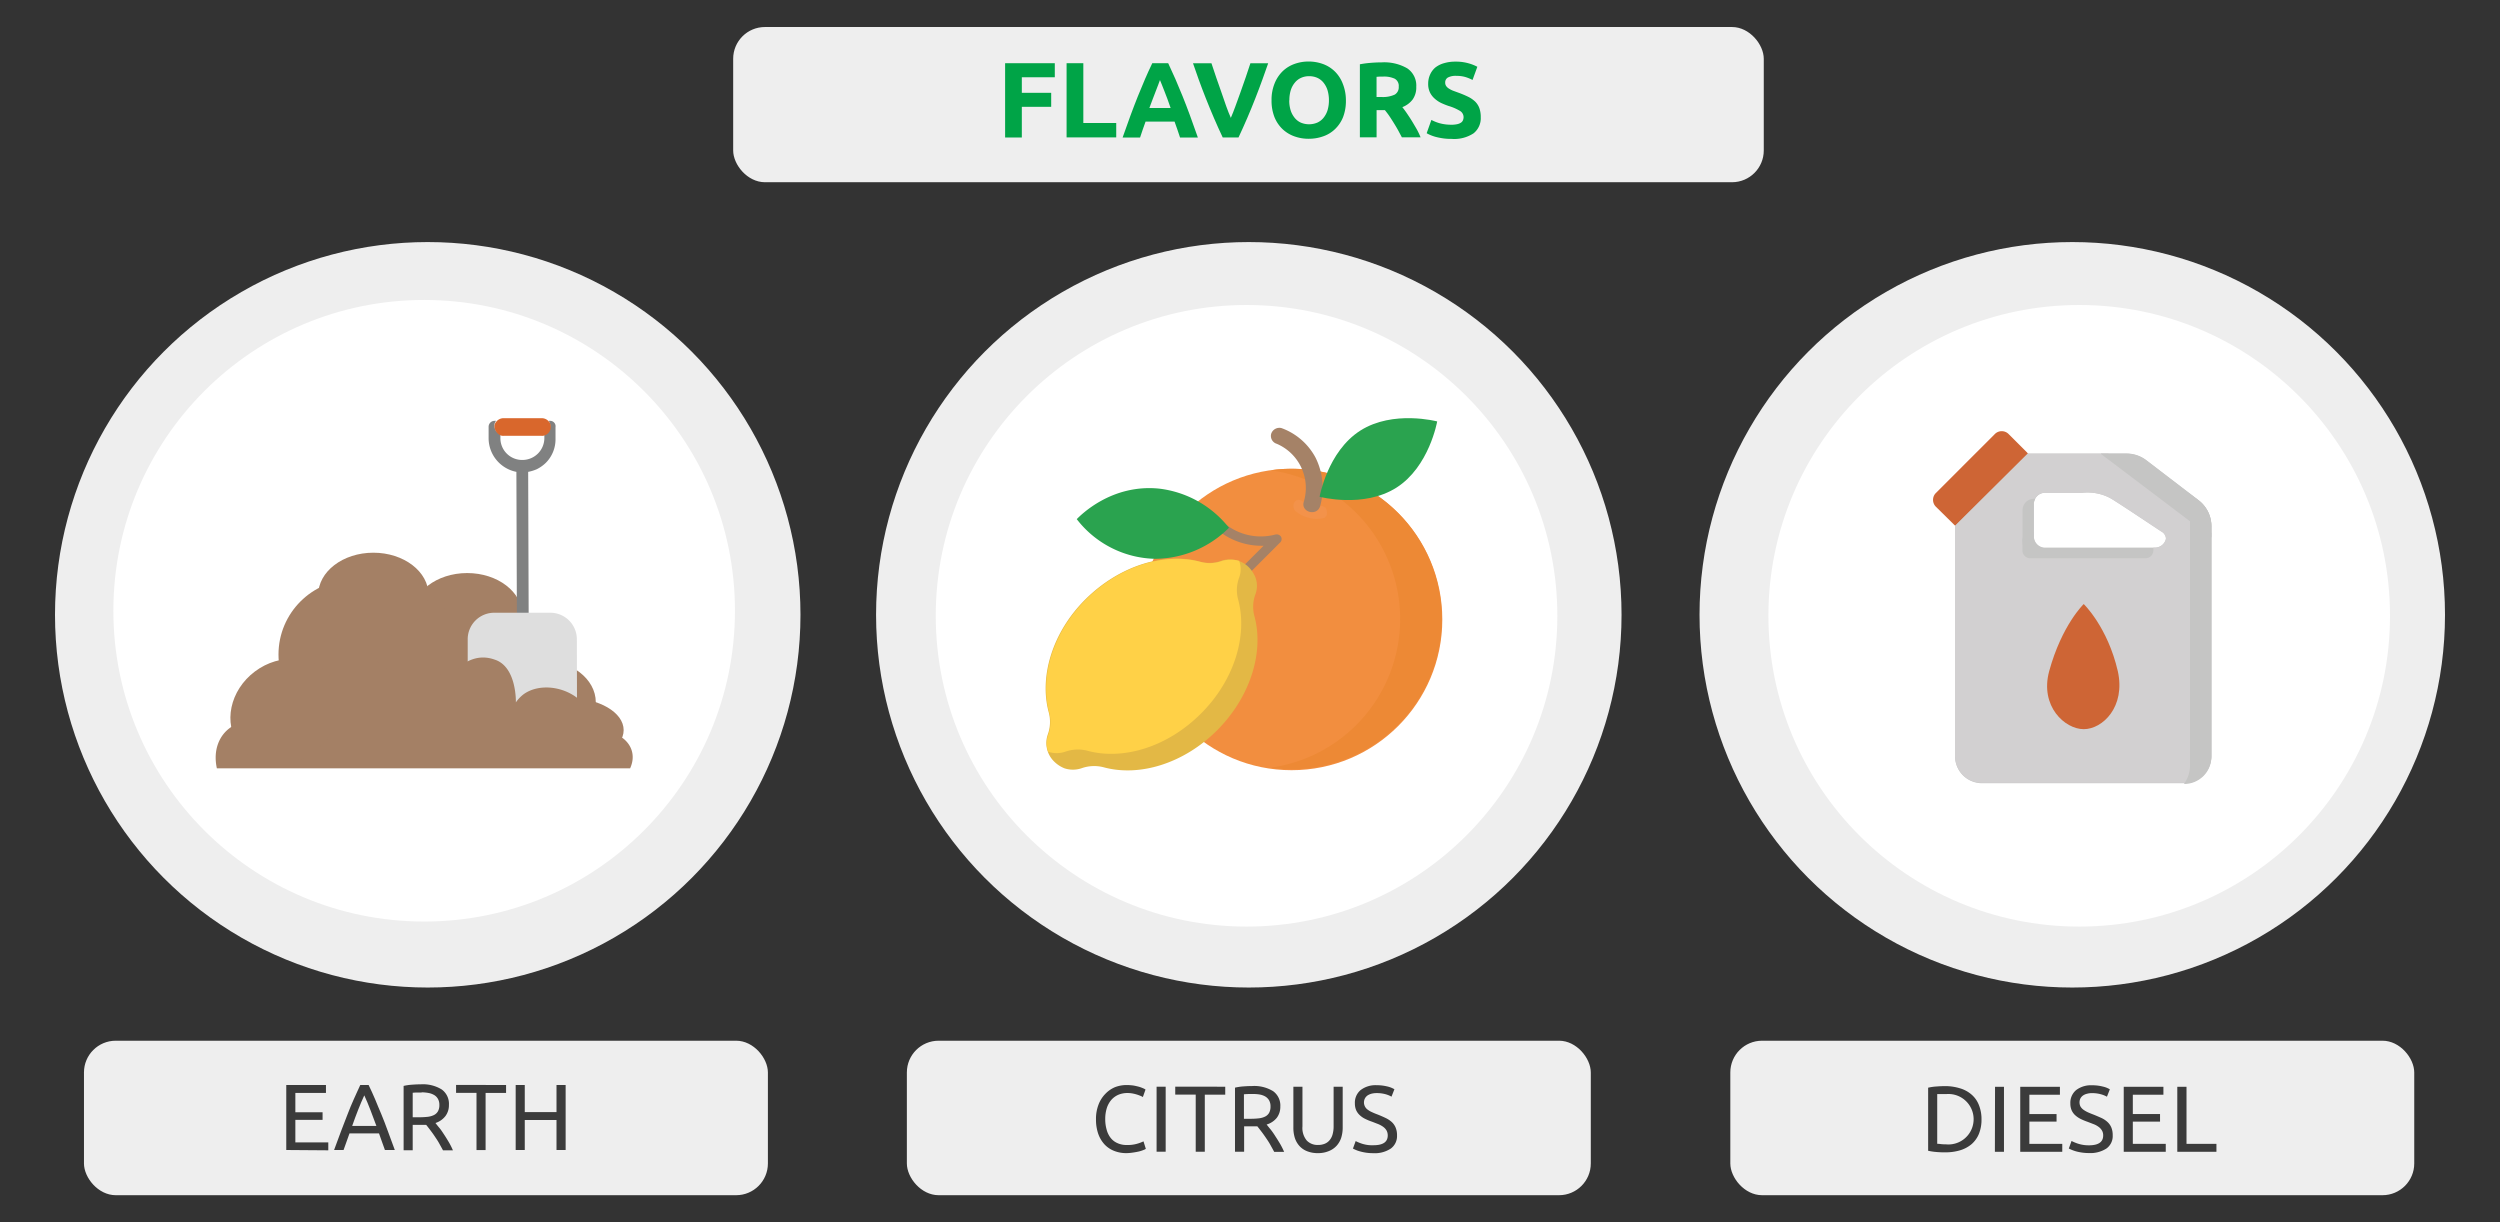
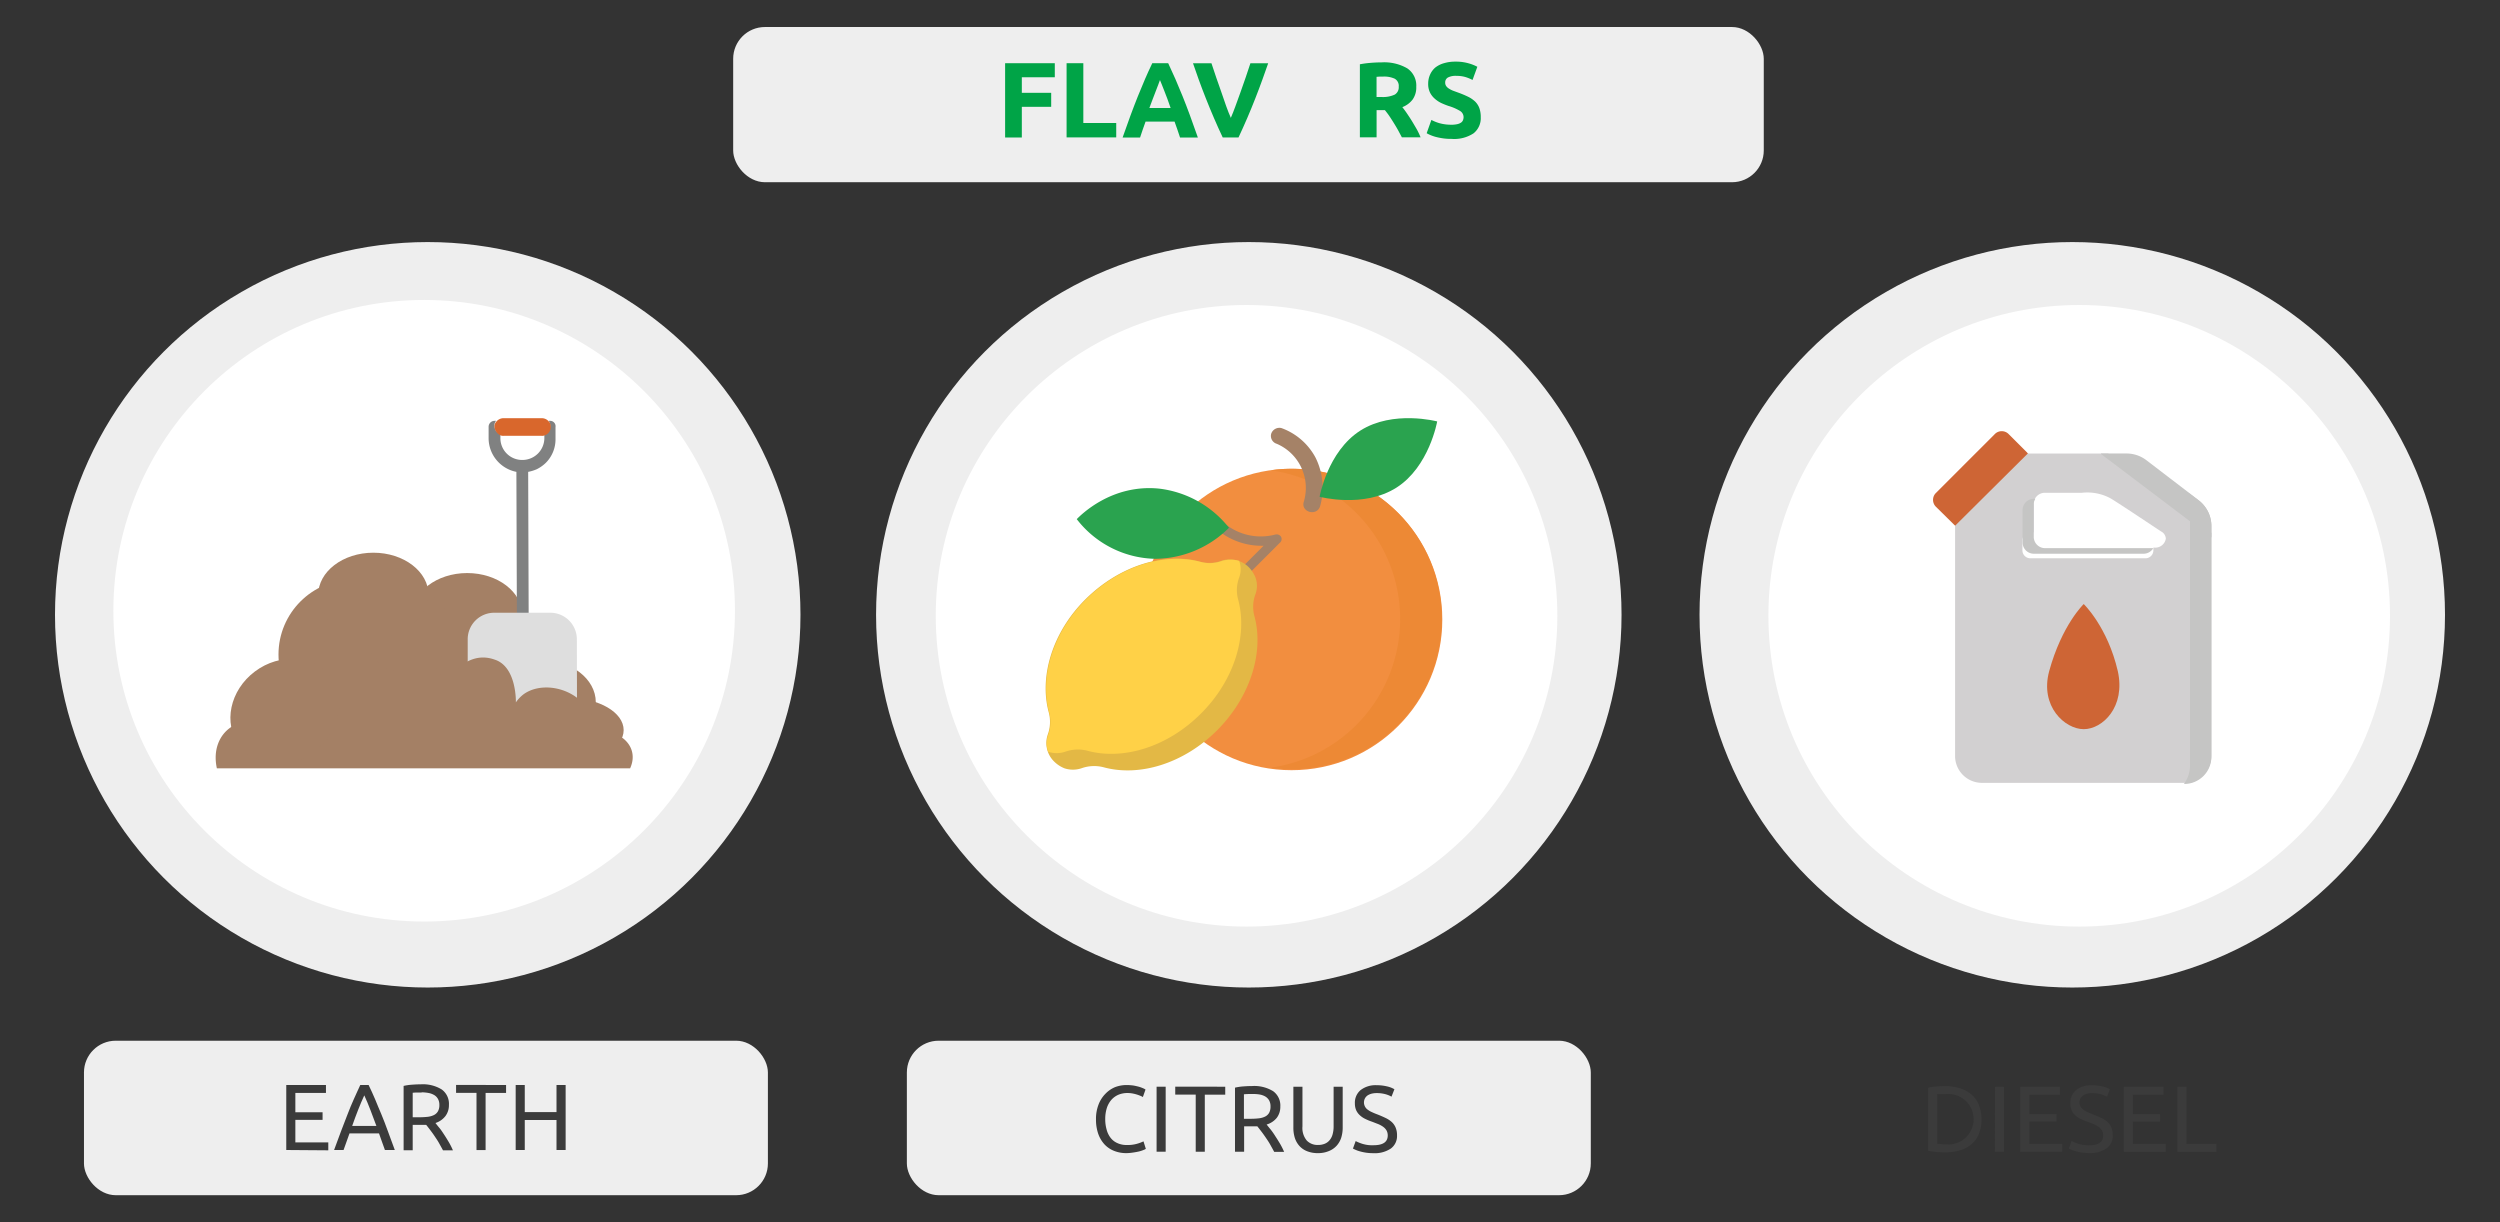
<svg xmlns="http://www.w3.org/2000/svg" id="Слой_1" data-name="Слой 1" width="630" height="308" viewBox="0 0 630 308">
  <rect x="0" y="0" width="630" height="308" fill="#333333" stroke="none" />
  <defs>
    <style>
      .cls-1 {
        fill: #eee;
      }

      .cls-2 {
        fill: #fff;
      }

      .cls-3 {
        fill: none;
        stroke: #fff;
        stroke-linecap: round;
        stroke-linejoin: round;
        stroke-width: 2px;
      }

      .cls-4 {
        fill: #00a447;
      }

      .cls-5 {
        fill: #3b3b3b;
      }

      .cls-6 {
        fill: #f28e3f;
      }

      .cls-7 {
        fill: #ed8935;
      }

      .cls-8 {
        fill: #f3924a;
      }

      .cls-9 {
        fill: #a58267;
      }

      .cls-10 {
        fill: #2aa34f;
      }

      .cls-11 {
        fill: #e3b845;
      }

      .cls-12 {
        fill: #ffd147;
      }

      .cls-13 {
        fill: #ce6535;
      }

      .cls-14 {
        fill: #c5c5c4;
      }

      .cls-15 {
        fill: #d2d0d1;
      }

      .cls-16 {
        fill: #a48065;
      }

      .cls-17 {
        fill: #808181;
      }

      .cls-18 {
        fill: #d9672c;
      }

      .cls-19 {
        fill: #dedede;
      }
    </style>
  </defs>
-   <rect class="cls-1" x="436.04" y="262.26" width="172.35" height="38.93" rx="8" />
  <circle class="cls-1" cx="522.21" cy="154.93" r="93.93" />
  <circle class="cls-2" cx="523.96" cy="155.18" r="78.32" />
  <rect class="cls-1" x="21.16" y="262.26" width="172.35" height="38.93" rx="8" />
  <g>
    <circle class="cls-1" cx="107.79" cy="154.93" r="93.93" />
    <circle class="cls-2" cx="106.89" cy="153.91" r="78.32" />
    <line class="cls-3" x1="108.38" y1="140.35" x2="109.27" y2="193.1" />
    <path class="cls-3" d="M90.59,157.74s10.13.83,10.77,8.78-7.77,11.58-7.77,11.58" />
    <path class="cls-3" d="M93.84,136.26c3.83-2.39,8.8.13,9,4.13a6.7,6.7,0,0,1-2.41,5.82" />
    <path class="cls-3" d="M126.9,157s-10.11,1.17-10.47,9.14,8.16,11.31,8.16,11.31" />
    <path class="cls-3" d="M51.54,125.36a9,9,0,0,0,1.7,10.15c4.53,4.81,16.94,7.85,16.94,7.85" />
  </g>
  <rect class="cls-1" x="228.53" y="262.26" width="172.35" height="38.93" rx="8" />
  <g>
    <circle class="cls-1" cx="314.7" cy="154.93" r="93.93" />
    <circle class="cls-2" cx="314.13" cy="155.18" r="78.32" />
    <path class="cls-4" d="M350.22,182.68v.16C350.06,182.76,350.22,182.73,350.22,182.68Z" />
    <path class="cls-3" d="M308.9,127s7.25,4.75,13-.25" />
  </g>
  <rect class="cls-1" x="184.76" y="6.81" width="259.71" height="39.11" rx="8" />
  <g>
    <path class="cls-5" d="M499.34,282.05a9.58,9.58,0,0,1-.66,3.7,6.9,6.9,0,0,1-1.87,2.6,8.09,8.09,0,0,1-2.88,1.53,12.79,12.79,0,0,1-3.69.51,21.35,21.35,0,0,1-2.19-.08,14.24,14.24,0,0,1-2.16-.32V274.1a13.07,13.07,0,0,1,2.16-.31q1.2-.09,2.19-.09a12.63,12.63,0,0,1,3.66.55,7.73,7.73,0,0,1,2.88,1.54,6.65,6.65,0,0,1,1.87,2.6A9.52,9.52,0,0,1,499.34,282.05Zm-8.91,6.33a6.36,6.36,0,1,0,1.13-12.67,7.1,7.1,0,0,0-1.13,0h-2.25v12.53a5.09,5.09,0,0,1,.75.05,11,11,0,0,0,1.5.09Z" />
    <path class="cls-5" d="M502.75,273.87H505v16.38h-2.29Z" />
    <path class="cls-5" d="M509.1,290.25V273.87h10v2h-7.7v4.87h6.85v1.91H511.4v5.6h8.29v2Z" />
    <path class="cls-5" d="M526.41,288.62q3.58,0,3.59-2.46a2.34,2.34,0,0,0-.32-1.29,3,3,0,0,0-.86-.92,5.31,5.31,0,0,0-1.24-.67l-1.48-.57a14.81,14.81,0,0,1-1.7-.7,6.1,6.1,0,0,1-1.39-.92,3.75,3.75,0,0,1-.94-1.26,4.18,4.18,0,0,1-.34-1.78,4.13,4.13,0,0,1,1.46-3.35,6.14,6.14,0,0,1,4-1.21,10.67,10.67,0,0,1,2.7.32,5.85,5.85,0,0,1,1.79.7l-.73,1.86a6.76,6.76,0,0,0-1.48-.6,8,8,0,0,0-2.28-.3,4.28,4.28,0,0,0-1.23.15,3,3,0,0,0-1,.42,2.2,2.2,0,0,0-.67.72,2.18,2.18,0,0,0-.25,1,2.27,2.27,0,0,0,.26,1.11,2.66,2.66,0,0,0,.74.79,6.57,6.57,0,0,0,1.09.63c.42.19.88.38,1.39.57.71.28,1.36.57,2,.85a5.94,5.94,0,0,1,1.53,1,4,4,0,0,1,1,1.4,5,5,0,0,1,.35,2,3.84,3.84,0,0,1-1.57,3.31,7.45,7.45,0,0,1-4.43,1.15,11.88,11.88,0,0,1-1.79-.13,12,12,0,0,1-1.45-.3,11,11,0,0,1-1.1-.38c-.31-.13-.55-.25-.72-.34l.69-1.9a9.92,9.92,0,0,0,1.65.69A8.72,8.72,0,0,0,526.41,288.62Z" />
    <path class="cls-5" d="M535.18,290.25V273.87h10v2h-7.71v4.87h6.86v1.91h-6.86v5.6h8.3v2Z" />
    <path class="cls-5" d="M558.54,288.25v2h-9.86V273.87H551v14.38Z" />
  </g>
  <g>
    <path class="cls-5" d="M283.9,290.59a8.26,8.26,0,0,1-3.15-.57,6.6,6.6,0,0,1-2.43-1.65,7.77,7.77,0,0,1-1.58-2.69,11,11,0,0,1-.55-3.65,9.92,9.92,0,0,1,.63-3.65,7.8,7.8,0,0,1,1.69-2.69A7.29,7.29,0,0,1,280.9,274a8.08,8.08,0,0,1,3-.57,12.56,12.56,0,0,1,1.84.14q.72.14,1.41.33c.34.11.68.24,1,.38s.35.19.52.29l-.67,1.89a3.5,3.5,0,0,0-.61-.31c-.27-.11-.57-.22-.91-.33a10,10,0,0,0-1.11-.27,7.1,7.1,0,0,0-1.22-.11,5.87,5.87,0,0,0-2.34.45,5,5,0,0,0-1.77,1.3,5.9,5.9,0,0,0-1.13,2.07,9.06,9.06,0,0,0-.39,2.73,9.6,9.6,0,0,0,.35,2.67,5.69,5.69,0,0,0,1,2.07,4.37,4.37,0,0,0,1.71,1.33,5.51,5.51,0,0,0,2.4.48,8.61,8.61,0,0,0,2.62-.33,9.8,9.8,0,0,0,1.56-.59l.59,1.89a2.69,2.69,0,0,1-.59.29,8.22,8.22,0,0,1-1.06.35c-.43.1-.92.2-1.49.28A12.34,12.34,0,0,1,283.9,290.59Z" />
    <path class="cls-5" d="M291.46,273.85h2.29v16.38h-2.29Z" />
    <path class="cls-5" d="M308.76,273.85v2h-5.15v14.39h-2.29v-14.4h-5.16v-2Z" />
    <path class="cls-5" d="M319.19,283.38c.25.31.57.73,1,1.24a18.06,18.06,0,0,1,1.19,1.7c.41.62.81,1.27,1.22,1.95a19.63,19.63,0,0,1,1,2h-2.5c-.32-.6-.66-1.2-1-1.82s-.74-1.2-1.12-1.76-.75-1.08-1.13-1.57-.7-.92-1-1.28h-3.33v6.4h-2.3V274.09a13.21,13.21,0,0,1,2.17-.32c.79-.06,1.52-.09,2.18-.09a9.07,9.07,0,0,1,5.26,1.3,4.45,4.45,0,0,1,1.81,3.88,4.57,4.57,0,0,1-.86,2.79A5.1,5.1,0,0,1,319.19,283.38Zm-3.48-7.69a19.22,19.22,0,0,0-2.24.07v6.17h1.63a16.89,16.89,0,0,0,2.13-.11,4.67,4.67,0,0,0,1.59-.45,2.38,2.38,0,0,0,1-.94,3.25,3.25,0,0,0,.35-1.59,3.08,3.08,0,0,0-.35-1.54,2.74,2.74,0,0,0-1-1,4.44,4.44,0,0,0-1.42-.49A9.54,9.54,0,0,0,315.71,275.69Z" />
    <path class="cls-5" d="M332.14,290.59a7.22,7.22,0,0,1-2.79-.5,5.07,5.07,0,0,1-1.94-1.36,5.64,5.64,0,0,1-1.12-2,8.52,8.52,0,0,1-.36-2.56V273.85h2.29v10a4.91,4.91,0,0,0,1.09,3.57,3.75,3.75,0,0,0,2.83,1.11,4.34,4.34,0,0,0,1.6-.27,3.08,3.08,0,0,0,1.24-.84,3.83,3.83,0,0,0,.8-1.45,7.19,7.19,0,0,0,.29-2.12v-10h2.29v10.28a8.53,8.53,0,0,1-.37,2.56,5.51,5.51,0,0,1-1.13,2,5.26,5.26,0,0,1-1.94,1.36A7,7,0,0,1,332.14,290.59Z" />
    <path class="cls-5" d="M346.11,288.6q3.6,0,3.6-2.46a2.55,2.55,0,0,0-.32-1.29,3.17,3.17,0,0,0-.87-.92,6.17,6.17,0,0,0-1.24-.67l-1.47-.57a13.34,13.34,0,0,1-1.71-.7,5.33,5.33,0,0,1-1.39-.92,4,4,0,0,1-.94-1.26,4.34,4.34,0,0,1-.34-1.78,4.12,4.12,0,0,1,1.47-3.35,6.18,6.18,0,0,1,4-1.21,11.28,11.28,0,0,1,2.71.32,6.23,6.23,0,0,1,1.78.7l-.73,1.87a6.59,6.59,0,0,0-1.48-.61,8.34,8.34,0,0,0-2.28-.29,5.1,5.1,0,0,0-1.23.14,3.66,3.66,0,0,0-1,.42,2.26,2.26,0,0,0-.68.73,2.24,2.24,0,0,0,.73,2.93,5.18,5.18,0,0,0,1.1.62q.63.3,1.38.57c.71.28,1.36.57,1.95.85a6.57,6.57,0,0,1,1.54,1,4,4,0,0,1,1,1.41,4.92,4.92,0,0,1,.36,2,3.89,3.89,0,0,1-1.57,3.31A7.33,7.33,0,0,1,346,290.6a11.75,11.75,0,0,1-1.78-.13,12.23,12.23,0,0,1-1.46-.31,7.15,7.15,0,0,1-1.1-.38c-.3-.13-.54-.25-.72-.34l.69-1.89a9.88,9.88,0,0,0,1.65.68A8.25,8.25,0,0,0,346.11,288.6Z" />
  </g>
  <g>
    <path class="cls-4" d="M253.29,34.65V15.93h12.52v3.54H257.5v3.92h7.4v3.53h-7.4v7.73Z" />
    <path class="cls-4" d="M281.29,31v3.62H268.78V15.93H273V31Z" />
    <path class="cls-4" d="M297.37,34.65c-.2-.66-.43-1.32-.67-2l-.71-2h-7.31c-.24.68-.47,1.36-.71,2s-.46,1.35-.67,2h-4.4q1.05-3,2-5.59c.64-1.71,1.25-3.33,1.86-4.84s1.2-2.94,1.79-4.3,1.19-2.69,1.83-4h4c.61,1.3,1.22,2.63,1.82,4s1.19,2.79,1.8,4.3,1.23,3.13,1.86,4.84,1.3,3.57,2,5.59Zm-5.06-14.48c-.09.27-.23.65-.41,1.11l-.62,1.62c-.23.62-.49,1.29-.77,2s-.58,1.51-.87,2.32H295c-.29-.81-.57-1.59-.83-2.33s-.53-1.41-.77-2-.45-1.15-.64-1.62S292.43,20.44,292.31,20.17Z" />
    <path class="cls-4" d="M308.13,34.65c-.75-1.58-1.48-3.21-2.21-4.9s-1.41-3.36-2.06-5-1.25-3.23-1.8-4.75-1-2.86-1.42-4.05h4.65c.35,1.09.74,2.25,1.17,3.5s.86,2.5,1.31,3.74L309,26.75c.41,1.14.8,2.12,1.17,2.95.36-.82.74-1.8,1.16-2.94l1.29-3.56c.44-1.24.88-2.49,1.31-3.74s.82-2.42,1.17-3.51h4.48c-.41,1.2-.9,2.55-1.44,4.06s-1.14,3.09-1.79,4.75-1.33,3.33-2.05,5-1.46,3.32-2.2,4.89Z" />
-     <path class="cls-4" d="M339.17,25.28a11.46,11.46,0,0,1-.71,4.22,8.68,8.68,0,0,1-2,3,8,8,0,0,1-3,1.85,10.74,10.74,0,0,1-3.68.62,10.4,10.4,0,0,1-3.62-.62,8.48,8.48,0,0,1-3-1.85,8.68,8.68,0,0,1-2-3,11.27,11.27,0,0,1-.73-4.22,10.93,10.93,0,0,1,.76-4.23,8.92,8.92,0,0,1,2-3.06,8.38,8.38,0,0,1,3-1.87,10.49,10.49,0,0,1,3.55-.62,10.64,10.64,0,0,1,3.62.62,8.38,8.38,0,0,1,3,1.87,8.64,8.64,0,0,1,2,3.06A11.32,11.32,0,0,1,339.17,25.28Zm-14.28,0a8.3,8.3,0,0,0,.34,2.48,5.68,5.68,0,0,0,1,1.9,4.32,4.32,0,0,0,1.55,1.23,5.37,5.37,0,0,0,4.2,0,4.28,4.28,0,0,0,1.57-1.23,5.78,5.78,0,0,0,1-1.9,8.68,8.68,0,0,0,.34-2.48,8.77,8.77,0,0,0-.34-2.5,5.78,5.78,0,0,0-1-1.92A4.28,4.28,0,0,0,332,19.63a5,5,0,0,0-2.09-.43,4.8,4.8,0,0,0-2.11.45,4.26,4.26,0,0,0-1.55,1.24,5.6,5.6,0,0,0-1,1.92,8.56,8.56,0,0,0-.33,2.47Z" />
    <path class="cls-4" d="M348.16,15.72a11.58,11.58,0,0,1,6.46,1.5,5.22,5.22,0,0,1,2.28,4.65,5.27,5.27,0,0,1-.91,3.2,5.94,5.94,0,0,1-2.6,1.93c.37.47.77,1,1.18,1.61s.83,1.23,1.23,1.89.8,1.34,1.18,2a16.09,16.09,0,0,1,1,2.1h-4.71l-1-1.87c-.35-.63-.72-1.24-1.09-1.83s-.73-1.16-1.09-1.69-.73-1-1.09-1.45h-2.1V34.6h-4.21V16.2a24.68,24.68,0,0,1,2.85-.37C346.51,15.75,347.39,15.72,348.16,15.72Zm.25,3.59h-.83l-.69.05v5.08h1.19a7.09,7.09,0,0,0,3.4-.6,2.14,2.14,0,0,0,1-2,2.06,2.06,0,0,0-1-2A6.34,6.34,0,0,0,348.41,19.31Z" />
    <path class="cls-4" d="M365.79,31.43a6.07,6.07,0,0,0,1.47-.15,2.62,2.62,0,0,0,.94-.4,1.32,1.32,0,0,0,.48-.61,2.07,2.07,0,0,0,.14-.78A1.83,1.83,0,0,0,368,28a12.31,12.31,0,0,0-3-1.31c-.61-.21-1.22-.46-1.83-.74a7.08,7.08,0,0,1-1.62-1.09,5,5,0,0,1-1.19-1.54,4.92,4.92,0,0,1-.46-2.2,5.52,5.52,0,0,1,.49-2.34A5,5,0,0,1,361.72,17a6.36,6.36,0,0,1,2.18-1.08,9.87,9.87,0,0,1,2.86-.39,11.57,11.57,0,0,1,3.26.41,10.81,10.81,0,0,1,2.27.89l-1.21,3.32a11,11,0,0,0-1.74-.72,7.85,7.85,0,0,0-2.31-.31,4.17,4.17,0,0,0-2.17.42,1.41,1.41,0,0,0-.67,1.28,1.5,1.5,0,0,0,.25.87,2.4,2.4,0,0,0,.68.63,6.33,6.33,0,0,0,1,.52l1.28.47a25.49,25.49,0,0,1,2.54,1.06,7.18,7.18,0,0,1,1.8,1.23,4.58,4.58,0,0,1,1.06,1.65,6.66,6.66,0,0,1,.35,2.3,4.87,4.87,0,0,1-1.83,4.06A8.91,8.91,0,0,1,365.78,35a14,14,0,0,1-2.24-.15,17.33,17.33,0,0,1-1.77-.36,10.31,10.31,0,0,1-1.32-.46,8,8,0,0,1-.93-.46l1.19-3.35a10.45,10.45,0,0,0,2.06.83A11,11,0,0,0,365.79,31.43Z" />
  </g>
  <g>
    <g>
      <circle class="cls-6" cx="325.48" cy="156.11" r="37.98" />
      <path class="cls-7" d="M325.48,118.13a35.61,35.61,0,0,0-5.26.39,37.82,37.82,0,0,1,0,74.92,35.61,35.61,0,0,0,5.26.39,37.85,37.85,0,1,0,0-75.7Z" />
-       <path class="cls-8" d="M334.33,128.65c-.13-.38-.25-.77-.64-.9a1,1,0,0,0-1-.12c.39-.13,0,0-.12,0H331l-.65-.13c-.25-.13-.51-.13-.64-.26a.45.45,0,0,0-.38-.13c.13.13.25.13.13,0a.13.13,0,0,1-.13-.13h0c-.39-.25-.9-.51-1.28-.77a1.28,1.28,0,0,0-1.8.29,1.71,1.71,0,0,0-.13.23,1.79,1.79,0,0,0,.51,2.18,7.78,7.78,0,0,0,3.08,1.54,7.45,7.45,0,0,0,3.72.13c.39,0,.65-.39.9-.77A3.23,3.23,0,0,0,334.33,128.65Z" />
      <path class="cls-9" d="M331.51,115.31a15.84,15.84,0,0,0-8.6-7.44,2.18,2.18,0,0,0-2.56,1.41,2.07,2.07,0,0,0,1.4,2.56h0a12.1,12.1,0,0,1,6.8,14.63c-.77,2.57,3.21,3.72,4.1,1.16A17.08,17.08,0,0,0,331.51,115.31Z" />
      <path class="cls-10" d="M362.17,106.2s-2,11.42-10.26,16.68-19.37,2.31-19.37,2.31,2-11.42,10.26-16.68S362.17,106.2,362.17,106.2Z" />
    </g>
    <g>
      <path class="cls-9" d="M313.8,143.82a1.09,1.09,0,0,1-.13-1.54h0l.13-.13,4.62-4.62a17.46,17.46,0,0,1-10.77-3.33,1.2,1.2,0,0,1,1.23-2.06.83.83,0,0,1,.18.13,14.34,14.34,0,0,0,12.31,2.44,1.31,1.31,0,0,1,1.42.51,1.17,1.17,0,0,1-.13,1.42l-7.06,7.05A1.37,1.37,0,0,1,313.8,143.82Z" />
      <path class="cls-11" d="M306.75,184c-8.47,8.47-19.63,11.8-28.61,9.36a9.48,9.48,0,0,0-5.65.26,6.8,6.8,0,0,1-4.23,0,7.81,7.81,0,0,1-2.57-1.67,6.52,6.52,0,0,1-1.67-6.8,9.29,9.29,0,0,0,.26-5.64c-2.44-9,.9-20.27,9.37-28.61s19.75-11.81,28.74-9.37a8.88,8.88,0,0,0,5.51-.26,6.81,6.81,0,0,1,6.8,1.67,8,8,0,0,1,1.67,2.57,6,6,0,0,1,0,4.23,9.06,9.06,0,0,0-.26,5.52C318.55,164.19,315.22,175.48,306.75,184Z" />
      <path class="cls-12" d="M302.64,179.82c-8.47,8.47-19.63,11.81-28.61,9.37a9.45,9.45,0,0,0-5.64.26,6.83,6.83,0,0,1-4.24,0,6.07,6.07,0,0,1,0-4.24,9.45,9.45,0,0,0,.26-5.64c-2.44-9,.9-20.27,9.36-28.61s19.76-11.81,28.74-9.37a8.91,8.91,0,0,0,5.52-.26,8,8,0,0,1,4.23,0,6,6,0,0,1,0,4.24,9,9,0,0,0-.25,5.51C314.45,160.09,311.11,171.38,302.64,179.82Z" />
      <path class="cls-10" d="M271.34,130.82c1-1,8.72-8.85,20.65-7.7A26.38,26.38,0,0,1,309.7,133,26.52,26.52,0,0,1,291,140.82,25.62,25.62,0,0,1,271.34,130.82Z" />
    </g>
  </g>
  <g>
    <path class="cls-13" d="M510.9,117.5l-15,14.86a2.44,2.44,0,0,1-3.45-.12h0l-4.54-4.48a2.45,2.45,0,0,1-.14-3.45h0l15-15a2.45,2.45,0,0,1,3.46.13l4.49,4.49A2.61,2.61,0,0,1,510.9,117.5Z" />
-     <path class="cls-14" d="M553.9,126l-13.07-10a8.23,8.23,0,0,0-4.87-1.67H511l-18.32,18.2v58.05a6.77,6.77,0,0,0,6.77,6.79h50.9a6.87,6.87,0,0,0,6.92-6.79V132.62A8.34,8.34,0,0,0,553.9,126Zm-11,12H515.36a2.84,2.84,0,0,1-2.82-2.82V127a2.84,2.84,0,0,1,2.82-2.82h9.36a12.35,12.35,0,0,1,6.4,1,12,12,0,0,1,1.41.77c3.46,2.18,10.13,6.67,12.18,8a2.15,2.15,0,0,1,1.15,1.79A2.94,2.94,0,0,1,542.9,138Z" />
    <path class="cls-15" d="M531.25,114.29H511l-18.32,18.2v58a6.77,6.77,0,0,0,6.77,6.79h50.9a6.87,6.87,0,0,0,6.92-6.79V134.28ZM542.9,138h-.25v.64a2,2,0,0,1-1.95,2.05H511.65a2,2,0,0,1-2-1.95v-2.53a2,2,0,0,1,1.94-2.06h.88V127a2.84,2.84,0,0,1,2.82-2.82h9.36a12.35,12.35,0,0,1,6.4,1,10.69,10.69,0,0,1,1.41.77c3.46,2.18,10.13,6.67,12.18,8a2.15,2.15,0,0,1,1.15,1.79A2.7,2.7,0,0,1,542.9,138Z" />
    <path class="cls-14" d="M512.9,125.7h-.39a2.84,2.84,0,0,0-2.82,2.82v8.2a2.84,2.84,0,0,0,2.82,2.82h27.55a2.85,2.85,0,0,0,2.57-1.41h-27.3a2.84,2.84,0,0,1-2.82-2.82v-8.2A2.5,2.5,0,0,1,512.9,125.7Z" />
    <path class="cls-13" d="M533.69,169.14c2,9-3.85,14.61-8.59,14.61S514,178,516.39,169.14c3.2-11.66,8.71-16.92,8.71-16.92S531.12,158,533.69,169.14Z" />
    <path class="cls-14" d="M554.19,126.21l-2.56-1.92a7.65,7.65,0,0,1,.25,2.43v66.1a7.85,7.85,0,0,1-1.53,4.74h.12a6.84,6.84,0,0,0,6.8-6.79v-58A8,8,0,0,0,554.19,126.21Z" />
    <g>
      <path class="cls-14" d="M557.27,135.44v-2.82a8.33,8.33,0,0,0-3.34-6.67l-13.07-10a8.23,8.23,0,0,0-4.87-1.67h-6.53v.13Z" />
      <path class="cls-14" d="M554.45,137.36V192a6.78,6.78,0,0,1-2.57,5.26,6.87,6.87,0,0,0,5.26-6.67v-51Z" />
    </g>
  </g>
  <g>
    <ellipse class="cls-16" cx="117.73" cy="155.08" rx="13.91" ry="10.67" />
    <ellipse class="cls-16" cx="136.23" cy="176.96" rx="13.91" ry="10.67" />
    <ellipse class="cls-16" cx="143.25" cy="183.99" rx="13.91" ry="8.1" />
    <circle class="cls-16" cx="89.09" cy="164.94" r="18.91" />
    <ellipse class="cls-16" cx="108.54" cy="174.53" rx="18.91" ry="16.48" />
    <path class="cls-17" d="M138.66,106.05h-.4a2.18,2.18,0,0,1,.4,1.22,2.33,2.33,0,0,1-1.48,2.16v.94a5.53,5.53,0,0,1-5.54,5.54h0a5.48,5.48,0,0,1-5.54-5.54v-.94a2.24,2.24,0,0,1-1.49-2.16,1.66,1.66,0,0,1,.41-1.22h-.41a1.5,1.5,0,0,0-1.48,1.49v3a8.67,8.67,0,0,0,7,8.37l.14,41.2v5.81a1.49,1.49,0,0,0,1.48,1.48,1.27,1.27,0,0,0,.68-.13,1.36,1.36,0,0,0,.81-1.35v-5.81l-.14-41.2a10,10,0,0,0,2.17-.67,9,9,0,0,0,2.29-1.62,8.4,8.4,0,0,0,2.43-6v-3A1.36,1.36,0,0,0,138.66,106.05Z" />
    <path class="cls-18" d="M124.61,107.54a2.55,2.55,0,0,0,1.49,2.16,1.77,1.77,0,0,0,.81.13h9.59a1.77,1.77,0,0,0,.81-.13,2.24,2.24,0,0,0,1.49-2.16,1.66,1.66,0,0,0-.41-1.22,2.35,2.35,0,0,0-1.89-.94h-9.59a2.37,2.37,0,0,0-1.89.94A1.66,1.66,0,0,0,124.61,107.54Z" />
    <path class="cls-19" d="M145.42,186.82H117.86V161.16a6.68,6.68,0,0,1,6.75-6.75h14a6.69,6.69,0,0,1,6.76,6.75Z" />
    <path class="cls-16" d="M130,177s.27-9.05-5.41-10.8c-7.69-2.71-12.56,6.34-12.56,6.34s-2.7-7.42-9.32-11.61a18.24,18.24,0,0,0-9-2.7H91.79a11.5,11.5,0,0,0-2.16.27c-12.15,2.29-23.36,15.26-20.93,25.12-7.43-4.86-16.08.68-14.05,10H158.79c3-6.62-5.14-11-8.51-8.11-.54-11.34-12.7-14.72-18.37-10.53A8.94,8.94,0,0,0,130,177Z" />
    <ellipse class="cls-16" cx="71.77" cy="179.27" rx="14.32" ry="12.56" transform="translate(-93.17 78.85) rotate(-36.85)" />
    <circle class="cls-16" cx="102.87" cy="159.13" r="10.67" />
    <ellipse class="cls-16" cx="94.09" cy="149.95" rx="13.91" ry="10.67" />
  </g>
  <g>
    <path class="cls-5" d="M72.14,289.8V273.42h10v2H74.43v4.87h6.86v1.92H74.43v5.67h8.3v2Z" />
    <path class="cls-5" d="M97,289.8c-.26-.71-.52-1.41-.75-2.09s-.48-1.38-.74-2.09H88.07l-1.49,4.18H84.19c.63-1.73,1.23-3.34,1.78-4.81s1.09-2.87,1.62-4.2,1-2.58,1.57-3.79,1.06-2.4,1.63-3.58h2.1c.57,1.18,1.12,2.37,1.63,3.58s1,2.47,1.58,3.79,1.06,2.73,1.62,4.2,1.14,3.08,1.77,4.81Zm-2.15-6.07c-.5-1.38-1-2.7-1.5-4s-1-2.51-1.55-3.7c-.55,1.19-1.07,2.42-1.57,3.7s-1,2.61-1.48,4Z" />
    <path class="cls-5" d="M109.73,283c.25.31.57.73,1,1.24s.79,1.08,1.2,1.7.81,1.27,1.21,1.95a17.79,17.79,0,0,1,1,2h-2.5c-.32-.6-.66-1.2-1-1.82s-.75-1.2-1.12-1.76-.76-1.08-1.13-1.57-.7-.92-1-1.28c-.21,0-.42,0-.63,0H104v6.41h-2.29V273.65a13.35,13.35,0,0,1,2.16-.31q1.2-.09,2.19-.09a9,9,0,0,1,5.26,1.3,4.46,4.46,0,0,1,1.81,3.88,4.56,4.56,0,0,1-.86,2.79A5.17,5.17,0,0,1,109.73,283Zm-3.48-7.69c-1,0-1.73,0-2.25.07v6.17h1.64a19.3,19.3,0,0,0,2.12-.11,4.89,4.89,0,0,0,1.6-.45,2.39,2.39,0,0,0,1-.94,3.07,3.07,0,0,0,.36-1.59,3,3,0,0,0-.36-1.54,2.6,2.6,0,0,0-1-1,4.34,4.34,0,0,0-1.42-.5A10.76,10.76,0,0,0,106.25,275.26Z" />
    <path class="cls-5" d="M127.53,273.42v2h-5.16v14.4h-2.29V275.4h-5.15v-2Z" />
    <path class="cls-5" d="M140.24,273.42h2.3V289.8h-2.3v-7.56h-8v7.56h-2.29V273.42h2.29v6.83h8Z" />
  </g>
</svg>